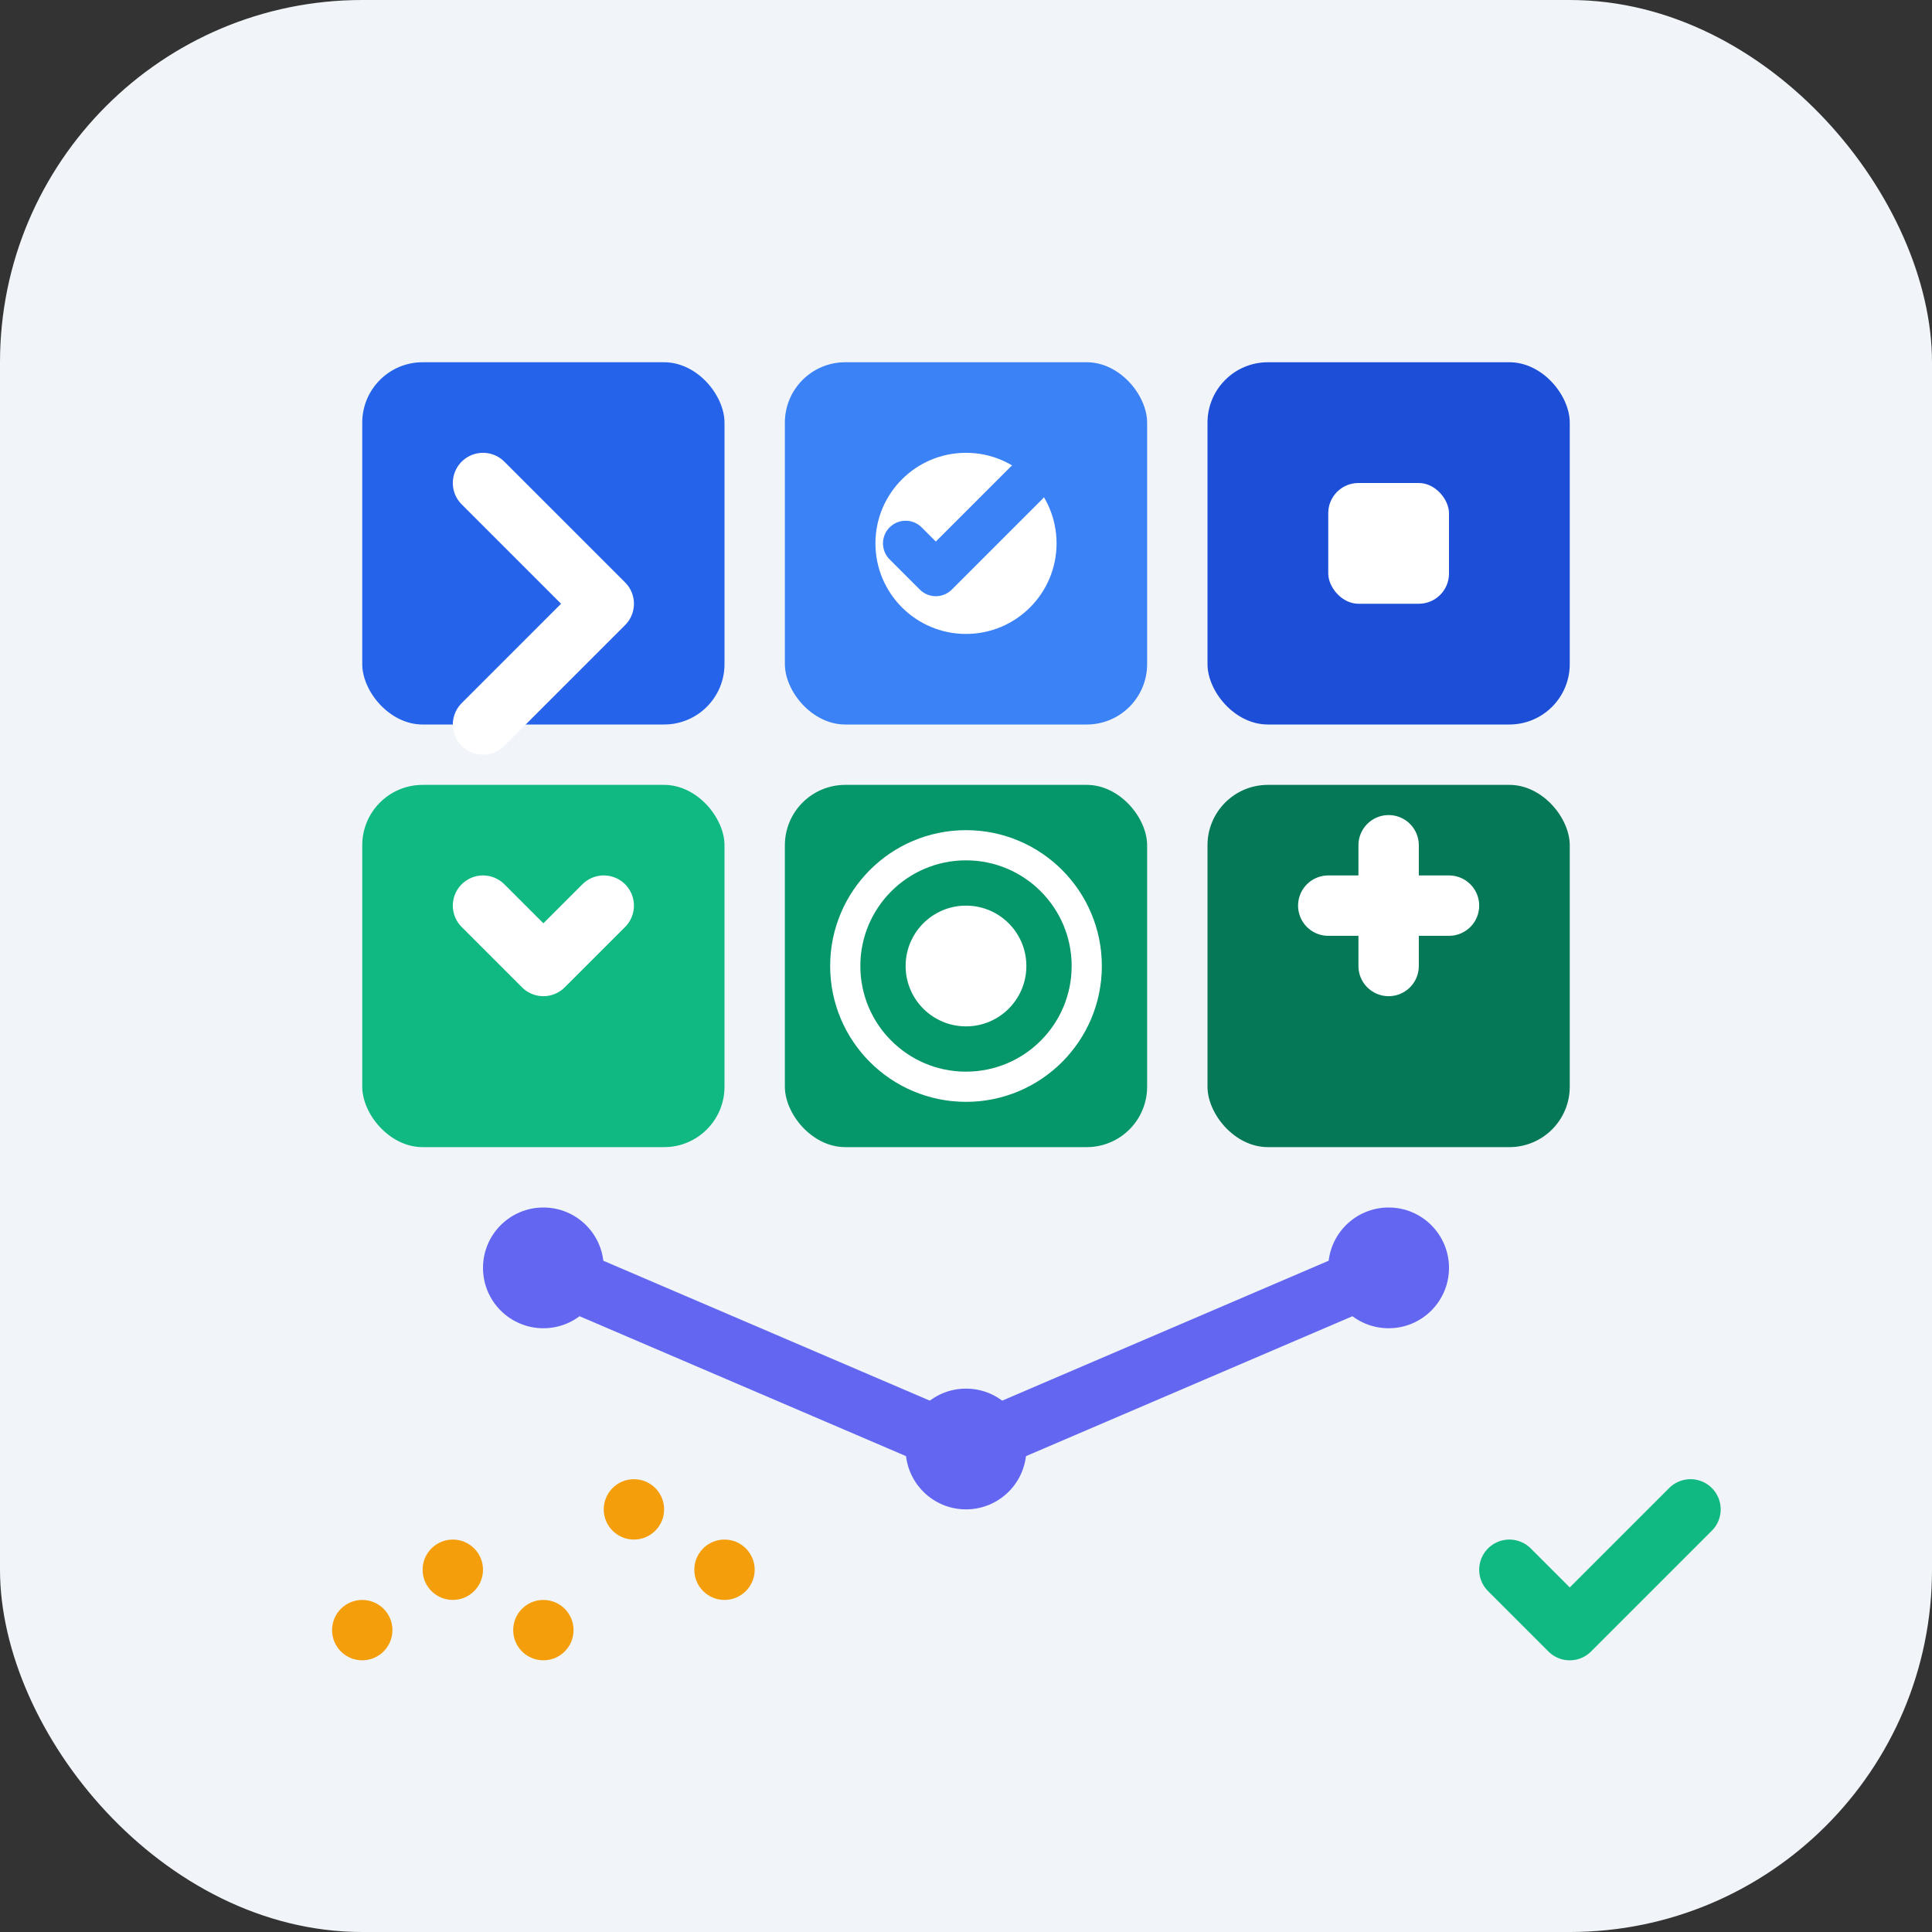
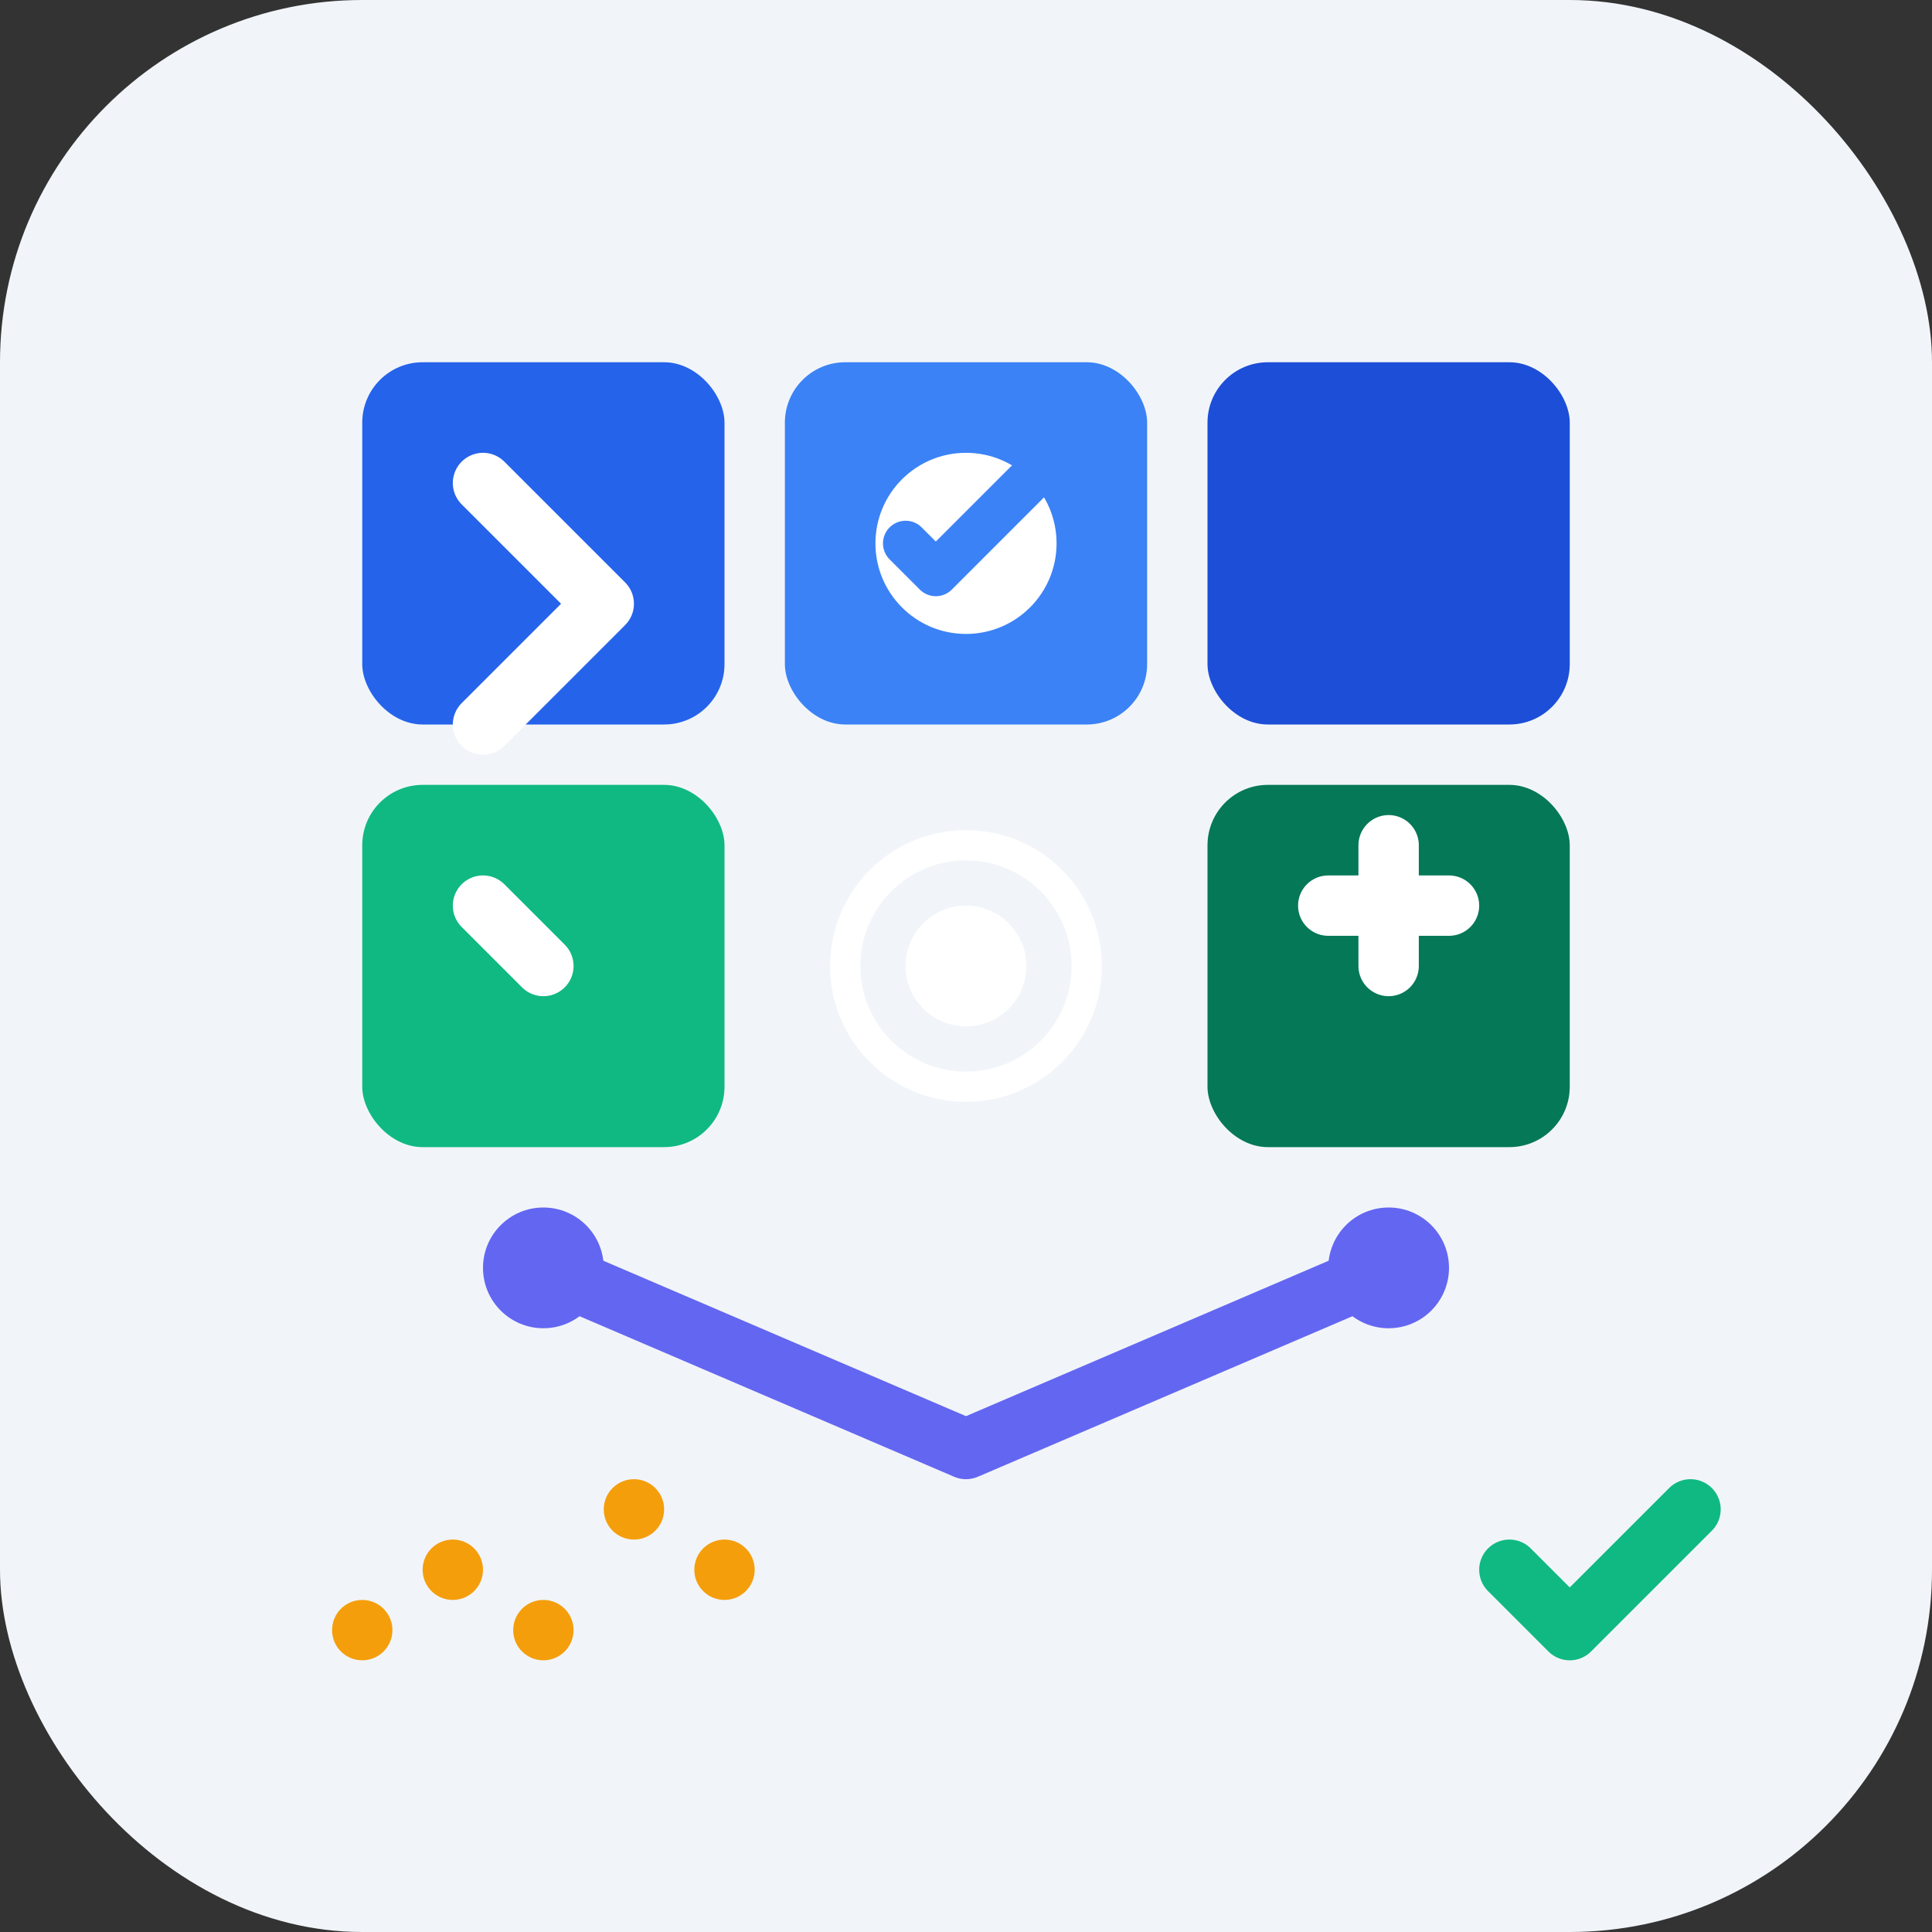
<svg xmlns="http://www.w3.org/2000/svg" width="64" height="64" viewBox="0 0 64 64" fill="none">
  <rect x="0" y="0" width="64" height="64" fill="#333333" stroke="none" />
  <rect width="64" height="64" rx="12" fill="#f1f5f9" />
  <rect x="12" y="12" width="12" height="12" rx="2" fill="#2563eb" />
  <rect x="26" y="12" width="12" height="12" rx="2" fill="#3b82f6" />
  <rect x="40" y="12" width="12" height="12" rx="2" fill="#1d4ed8" />
  <rect x="12" y="26" width="12" height="12" rx="2" fill="#10b981" />
-   <rect x="26" y="26" width="12" height="12" rx="2" fill="#059669" />
  <rect x="40" y="26" width="12" height="12" rx="2" fill="#047857" />
  <path d="M16 16L20 20L16 24" stroke="white" stroke-width="2" fill="none" stroke-linecap="round" stroke-linejoin="round" />
  <circle cx="32" cy="18" r="3" fill="white" />
  <path d="M30 18L31 19L34 16" stroke="#3b82f6" stroke-width="1.5" fill="none" stroke-linecap="round" stroke-linejoin="round" />
-   <rect x="44" y="16" width="4" height="4" rx="1" fill="white" />
-   <path d="M16 30L18 32L20 30" stroke="white" stroke-width="2" fill="none" stroke-linecap="round" stroke-linejoin="round" />
+   <path d="M16 30L18 32" stroke="white" stroke-width="2" fill="none" stroke-linecap="round" stroke-linejoin="round" />
  <circle cx="32" cy="32" r="2" fill="white" />
  <circle cx="32" cy="32" r="4" fill="none" stroke="white" stroke-width="1" />
  <path d="M44 30H48M46 28V32" stroke="white" stroke-width="2" stroke-linecap="round" />
  <path d="M18 42L32 48L46 42" stroke="#6366f1" stroke-width="2" fill="none" stroke-linecap="round" stroke-linejoin="round" />
  <circle cx="18" cy="42" r="2" fill="#6366f1" />
-   <circle cx="32" cy="48" r="2" fill="#6366f1" />
  <circle cx="46" cy="42" r="2" fill="#6366f1" />
  <path d="M50 52L52 54L56 50" stroke="#10b981" stroke-width="2" fill="none" stroke-linecap="round" stroke-linejoin="round" />
  <circle cx="12" cy="54" r="1" fill="#f59e0b" />
  <circle cx="15" cy="52" r="1" fill="#f59e0b" />
  <circle cx="18" cy="54" r="1" fill="#f59e0b" />
  <circle cx="21" cy="50" r="1" fill="#f59e0b" />
  <circle cx="24" cy="52" r="1" fill="#f59e0b" />
</svg>